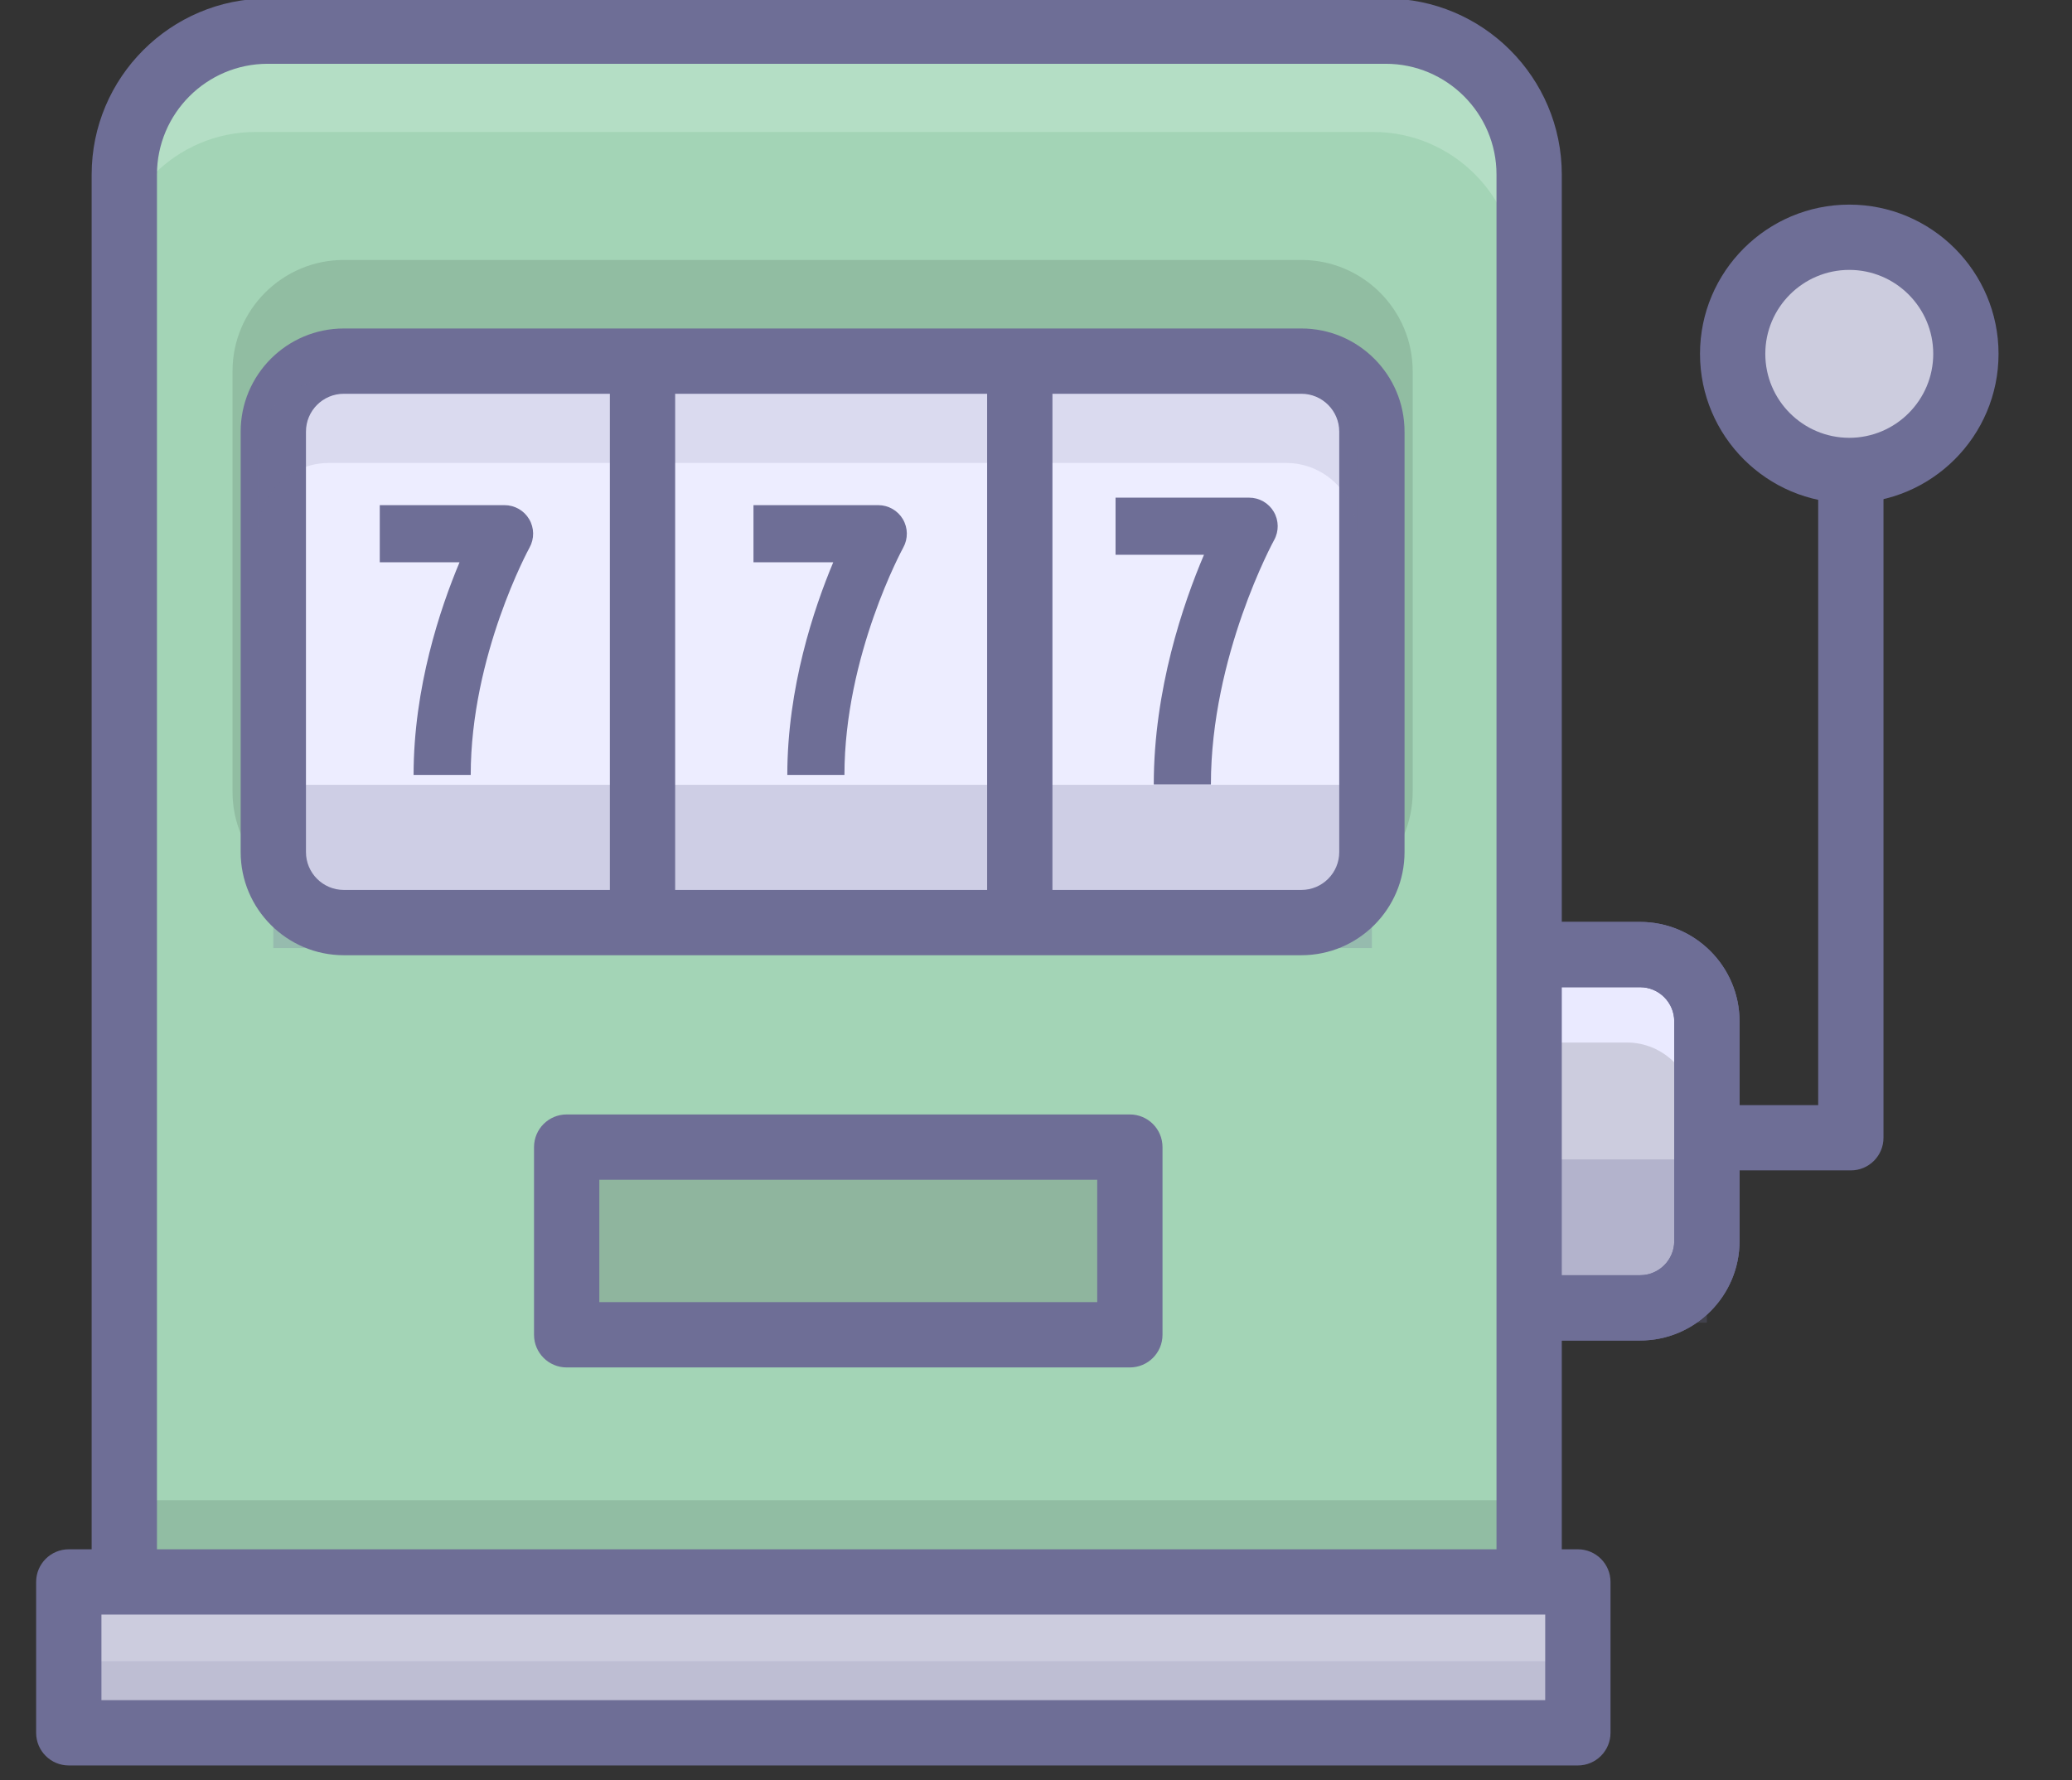
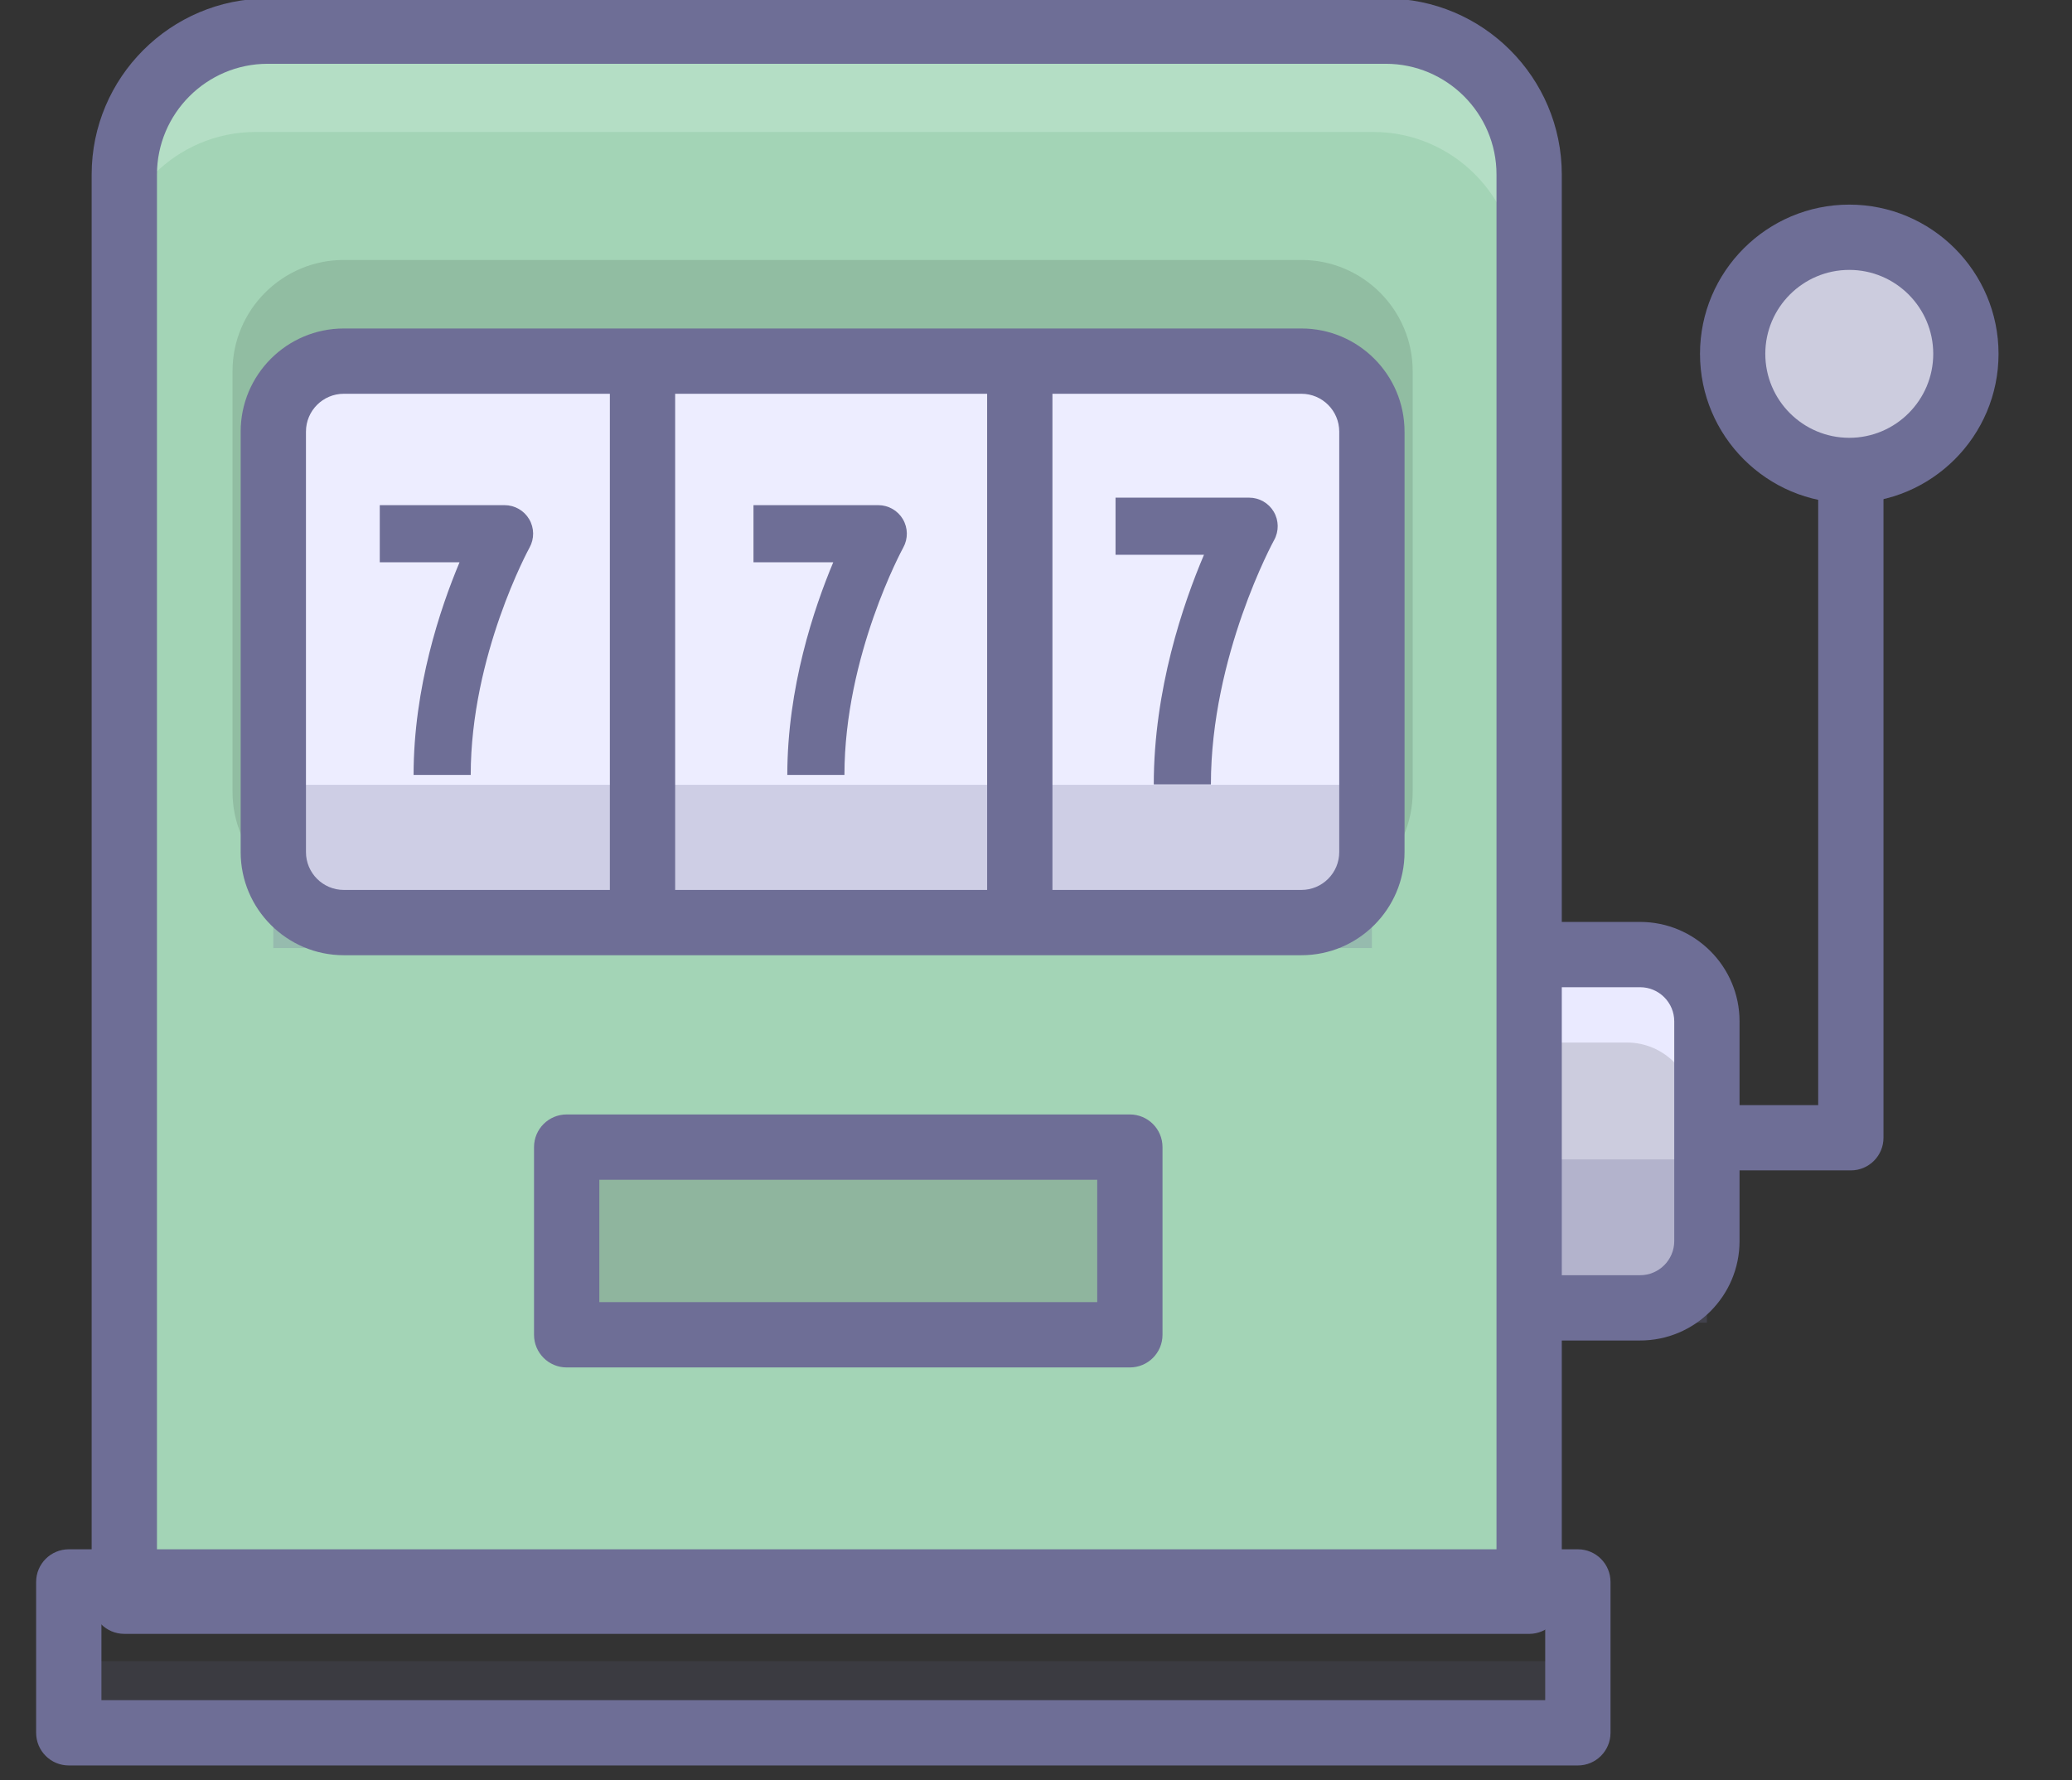
<svg xmlns="http://www.w3.org/2000/svg" id="图层_1" enable-background="new 0 0 253.855 218.117" height="218.117" viewBox="0 0 253.855 218.117" width="253.855">
  <rect x="0" y="0" width="253.855" height="218.117" fill="#333333" stroke="none" />
  <path d="m226.759 143.414h-17.637v-8h13.637v-80.972h8v84.972c0 2.209-1.791 4-4 4z" fill="#6e6e96" />
  <g fill="#ccccde">
    <path d="m187.546 116.969h13.395c4.5 0 8.184 3.684 8.184 8.184v26.922c0 4.5-3.683 8.184-8.184 8.184h-13.395" />
    <path d="m187.546 116.969h13.395c4.5 0 8.184 3.684 8.184 8.184v26.922c0 4.5-3.683 8.184-8.184 8.184h-13.395" />
  </g>
  <g enable-background="new" opacity=".26">
    <path d="m187.546 142.072h21.576v20h-21.576z" fill="#6e6e96" />
  </g>
  <g>
    <circle cx="226.567" cy="43.36" fill="#ccccde" r="14.288" />
    <path d="m226.567 61.648c-10.084 0-18.288-8.204-18.288-18.288s8.204-18.288 18.288-18.288 18.288 8.204 18.288 18.288-8.204 18.288-18.288 18.288zm0-28.576c-5.673 0-10.288 4.615-10.288 10.288s4.615 10.288 10.288 10.288 10.288-4.615 10.288-10.288-4.615-10.288-10.288-10.288z" fill="#6e6e96" />
  </g>
  <g>
    <path d="m187.546 197.131v-174.82c0-9.663-7.905-17.57-17.568-17.57h-136.981c-9.662 0-17.57 7.907-17.57 17.57v174.819z" fill="#a3d4b6" />
  </g>
  <g enable-background="new" opacity=".49">
-     <path d="m15.427 183.827h172.119v15h-172.119z" fill="#7fa68e" />
-   </g>
+     </g>
  <g opacity=".5">
    <g>
      <path d="m168.079 97.019c0 4.748-3.888 8.636-8.636 8.636h-117.321c-4.75 0-8.636-3.888-8.636-8.636v-51.529c0-4.749 3.885-8.636 8.636-8.636h117.321c4.748 0 8.636 3.887 8.636 8.636z" fill="#fff" />
      <path d="m159.443 106.155h-117.321c-5.038 0-9.136-4.098-9.136-9.136v-51.529c0-5.038 4.098-9.136 9.136-9.136h117.321c5.037 0 9.136 4.099 9.136 9.136v51.529c0 5.038-4.099 9.136-9.136 9.136zm-117.321-68.801c-4.486 0-8.136 3.65-8.136 8.136v51.529c0 4.486 3.65 8.136 8.136 8.136h117.321c4.486 0 8.136-3.65 8.136-8.136v-51.529c0-4.486-3.649-8.136-8.136-8.136z" fill="#7fa68e" />
    </g>
    <path d="m159.443 110.655h-117.321c-7.519 0-13.636-6.118-13.636-13.636v-51.529c0-7.519 6.117-13.636 13.636-13.636h117.321c7.519 0 13.636 6.117 13.636 13.636v51.529c0 7.519-6.117 13.636-13.636 13.636zm-117.321-68.801c-2.005 0-3.636 1.631-3.636 3.636v51.529c0 1.971 1.665 3.636 3.636 3.636h117.321c1.971 0 3.636-1.665 3.636-3.636v-51.529c0-1.971-1.665-3.636-3.636-3.636z" fill="#7fa68e" />
  </g>
  <path d="m168.079 104.412c0 4.75-3.888 8.636-8.636 8.636h-117.321c-4.75 0-8.636-3.886-8.636-8.636v-51.526c0-4.749 3.886-8.636 8.636-8.636h117.321c4.748 0 8.636 3.887 8.636 8.636z" fill="#ededff" />
  <g fill="#6e6e96">
    <path d="m159.443 117.048h-117.321c-6.967 0-12.636-5.668-12.636-12.636v-51.526c0-6.967 5.668-12.636 12.636-12.636h117.321c6.968 0 12.636 5.668 12.636 12.636v51.526c0 6.968-5.668 12.636-12.636 12.636zm-117.321-68.798c-2.556 0-4.636 2.08-4.636 4.636v51.526c0 2.556 2.08 4.636 4.636 4.636h117.321c2.557 0 4.636-2.08 4.636-4.636v-51.526c0-2.556-2.079-4.636-4.636-4.636z" />
    <path d="m74.718 44.25h8v68.798h-8z" />
    <path d="m120.941 41.841h8v73.646h-8z" />
  </g>
  <g enable-background="new" opacity=".25">
    <path d="m33.487 96.17h134.592v20h-134.592z" fill="#6e6e96" />
  </g>
  <path d="m57.672 94.957h-7c0-10.688 3.248-20.385 5.63-26.058h-9.773v-7h15.289c1.24 0 2.388.656 3.017 1.725s.645 2.391.043 3.475c-.072.127-7.206 13.205-7.206 27.858z" fill="#6e6e96" />
  <path d="m148.357 96.12h-7c0-11.621 3.6-22.143 6.151-28.14h-10.833v-7h16.365c1.24 0 2.388.656 3.017 1.725s.646 2.391.043 3.475c-.076.137-7.743 14.187-7.743 29.94z" fill="#6e6e96" />
  <path d="m103.459 94.957h-7c0-10.688 3.248-20.385 5.629-26.058h-9.774v-7h15.289c1.24 0 2.388.656 3.017 1.725s.645 2.391.043 3.475c-.07.127-7.204 13.205-7.204 27.858z" fill="#6e6e96" />
  <g enable-background="new" opacity=".52">
    <path d="m168.274 1.572h-136.979c-9.662 0-17.569 7.907-17.569 17.57v14.601c0-9.663 7.907-17.57 17.569-17.57h136.979c9.662 0 17.567 7.907 17.567 17.57v-14.601c.002-9.663-7.905-17.57-17.567-17.57z" fill="#c3e8d2" />
  </g>
  <path d="m199.323 119.425h-13.394v8.32h13.394c4.5 0 8.184 3.682 8.184 8.182v-8.319c0-4.503-3.684-8.183-8.184-8.183z" fill="#eaeaff" />
  <g>
    <path d="m187.347 200.207-172.118-.002c-2.209 0-4-1.791-4-4v-174.819c0-11.894 9.676-21.57 21.569-21.57h136.979c11.894 0 21.569 9.676 21.569 21.57v174.821c0 1.061-.422 2.078-1.172 2.828s-1.766 1.172-2.827 1.172zm-168.118-8.002 164.118.002v-170.821c0-7.482-6.087-13.57-13.569-13.57h-136.979c-7.482 0-13.569 6.087-13.569 13.57v170.819z" fill="#6e6e96" />
  </g>
  <g enable-background="new" opacity=".15">
-     <path d="m157.594 46.561h-117.32c-4.75 0-8.636 3.887-8.636 8.636v10.169c0-4.749 3.887-8.636 8.636-8.636h117.319c4.75 0 8.638 3.887 8.638 8.636v-10.17c-.001-4.748-3.887-8.635-8.637-8.635z" fill="#6e6e96" />
-   </g>
+     </g>
  <g fill="#6e6e96">
-     <path d="m200.94 164.258h-13.395v-8h13.395c2.307 0 4.184-1.877 4.184-4.184v-26.922c0-2.307-1.877-4.184-4.184-4.184h-13.395v-8h13.395c6.718 0 12.184 5.466 12.184 12.184v26.922c0 6.718-5.466 12.184-12.184 12.184z" />
    <path d="m200.94 164.258h-13.395v-8h13.395c2.307 0 4.184-1.877 4.184-4.184v-26.922c0-2.307-1.877-4.184-4.184-4.184h-13.395v-8h13.395c6.718 0 12.184 5.466 12.184 12.184v26.922c0 6.718-5.466 12.184-12.184 12.184z" />
  </g>
  <g>
-     <path d="m8.427 193.842h184.888v18.488h-184.888z" fill="#ccccde" />
    <path d="m193.314 216.33h-184.887c-2.209 0-4-1.791-4-4v-18.488c0-2.209 1.791-4 4-4h184.888c2.209 0 4 1.791 4 4v18.488c-.001 2.209-1.792 4-4.001 4zm-180.887-8h176.888v-10.488h-176.888z" fill="#6e6e96" />
  </g>
  <g enable-background="new" opacity=".15">
    <path d="m8.427 203.559h184.888v8.771h-184.888z" fill="#6e6e96" />
  </g>
  <g>
    <path d="m69.427 140.559h69v23h-69z" fill="#8fb59e" />
    <path d="m138.427 167.559h-69c-2.209 0-4-1.791-4-4v-23c0-2.209 1.791-4 4-4h69c2.209 0 4 1.791 4 4v23c0 2.209-1.792 4-4 4zm-65-8h61v-15h-61z" fill="#6e6e96" />
  </g>
</svg>